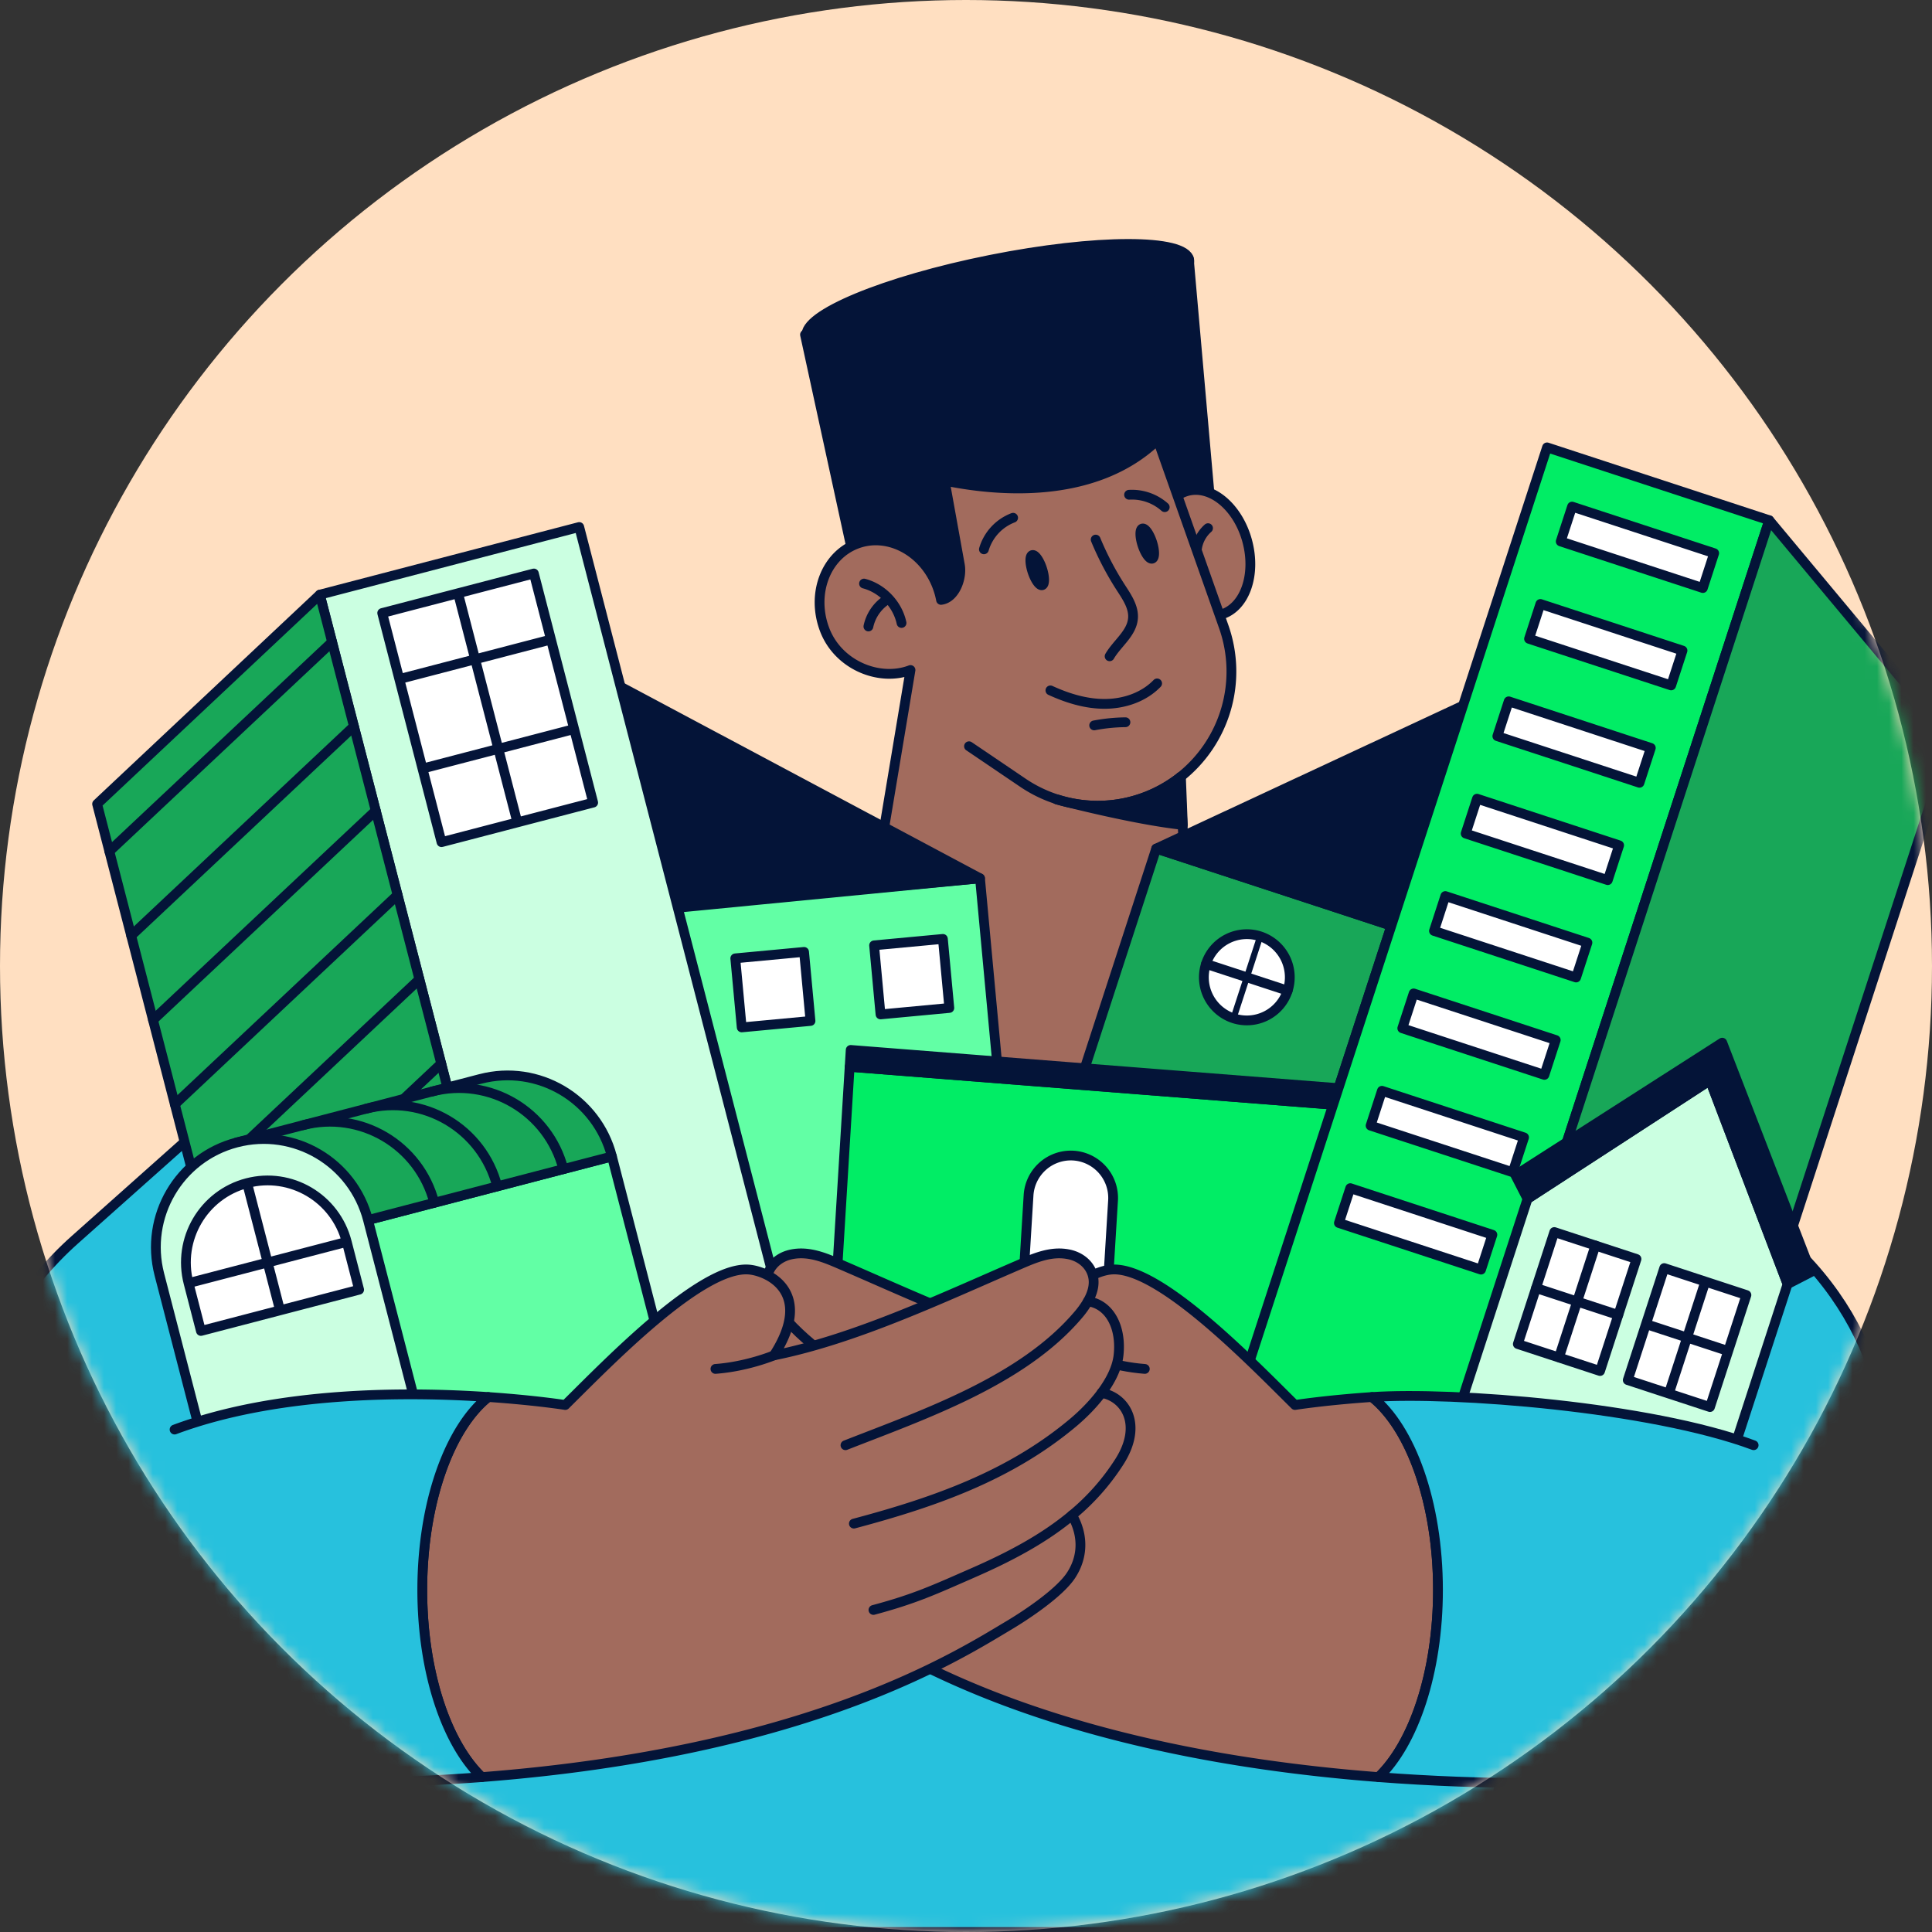
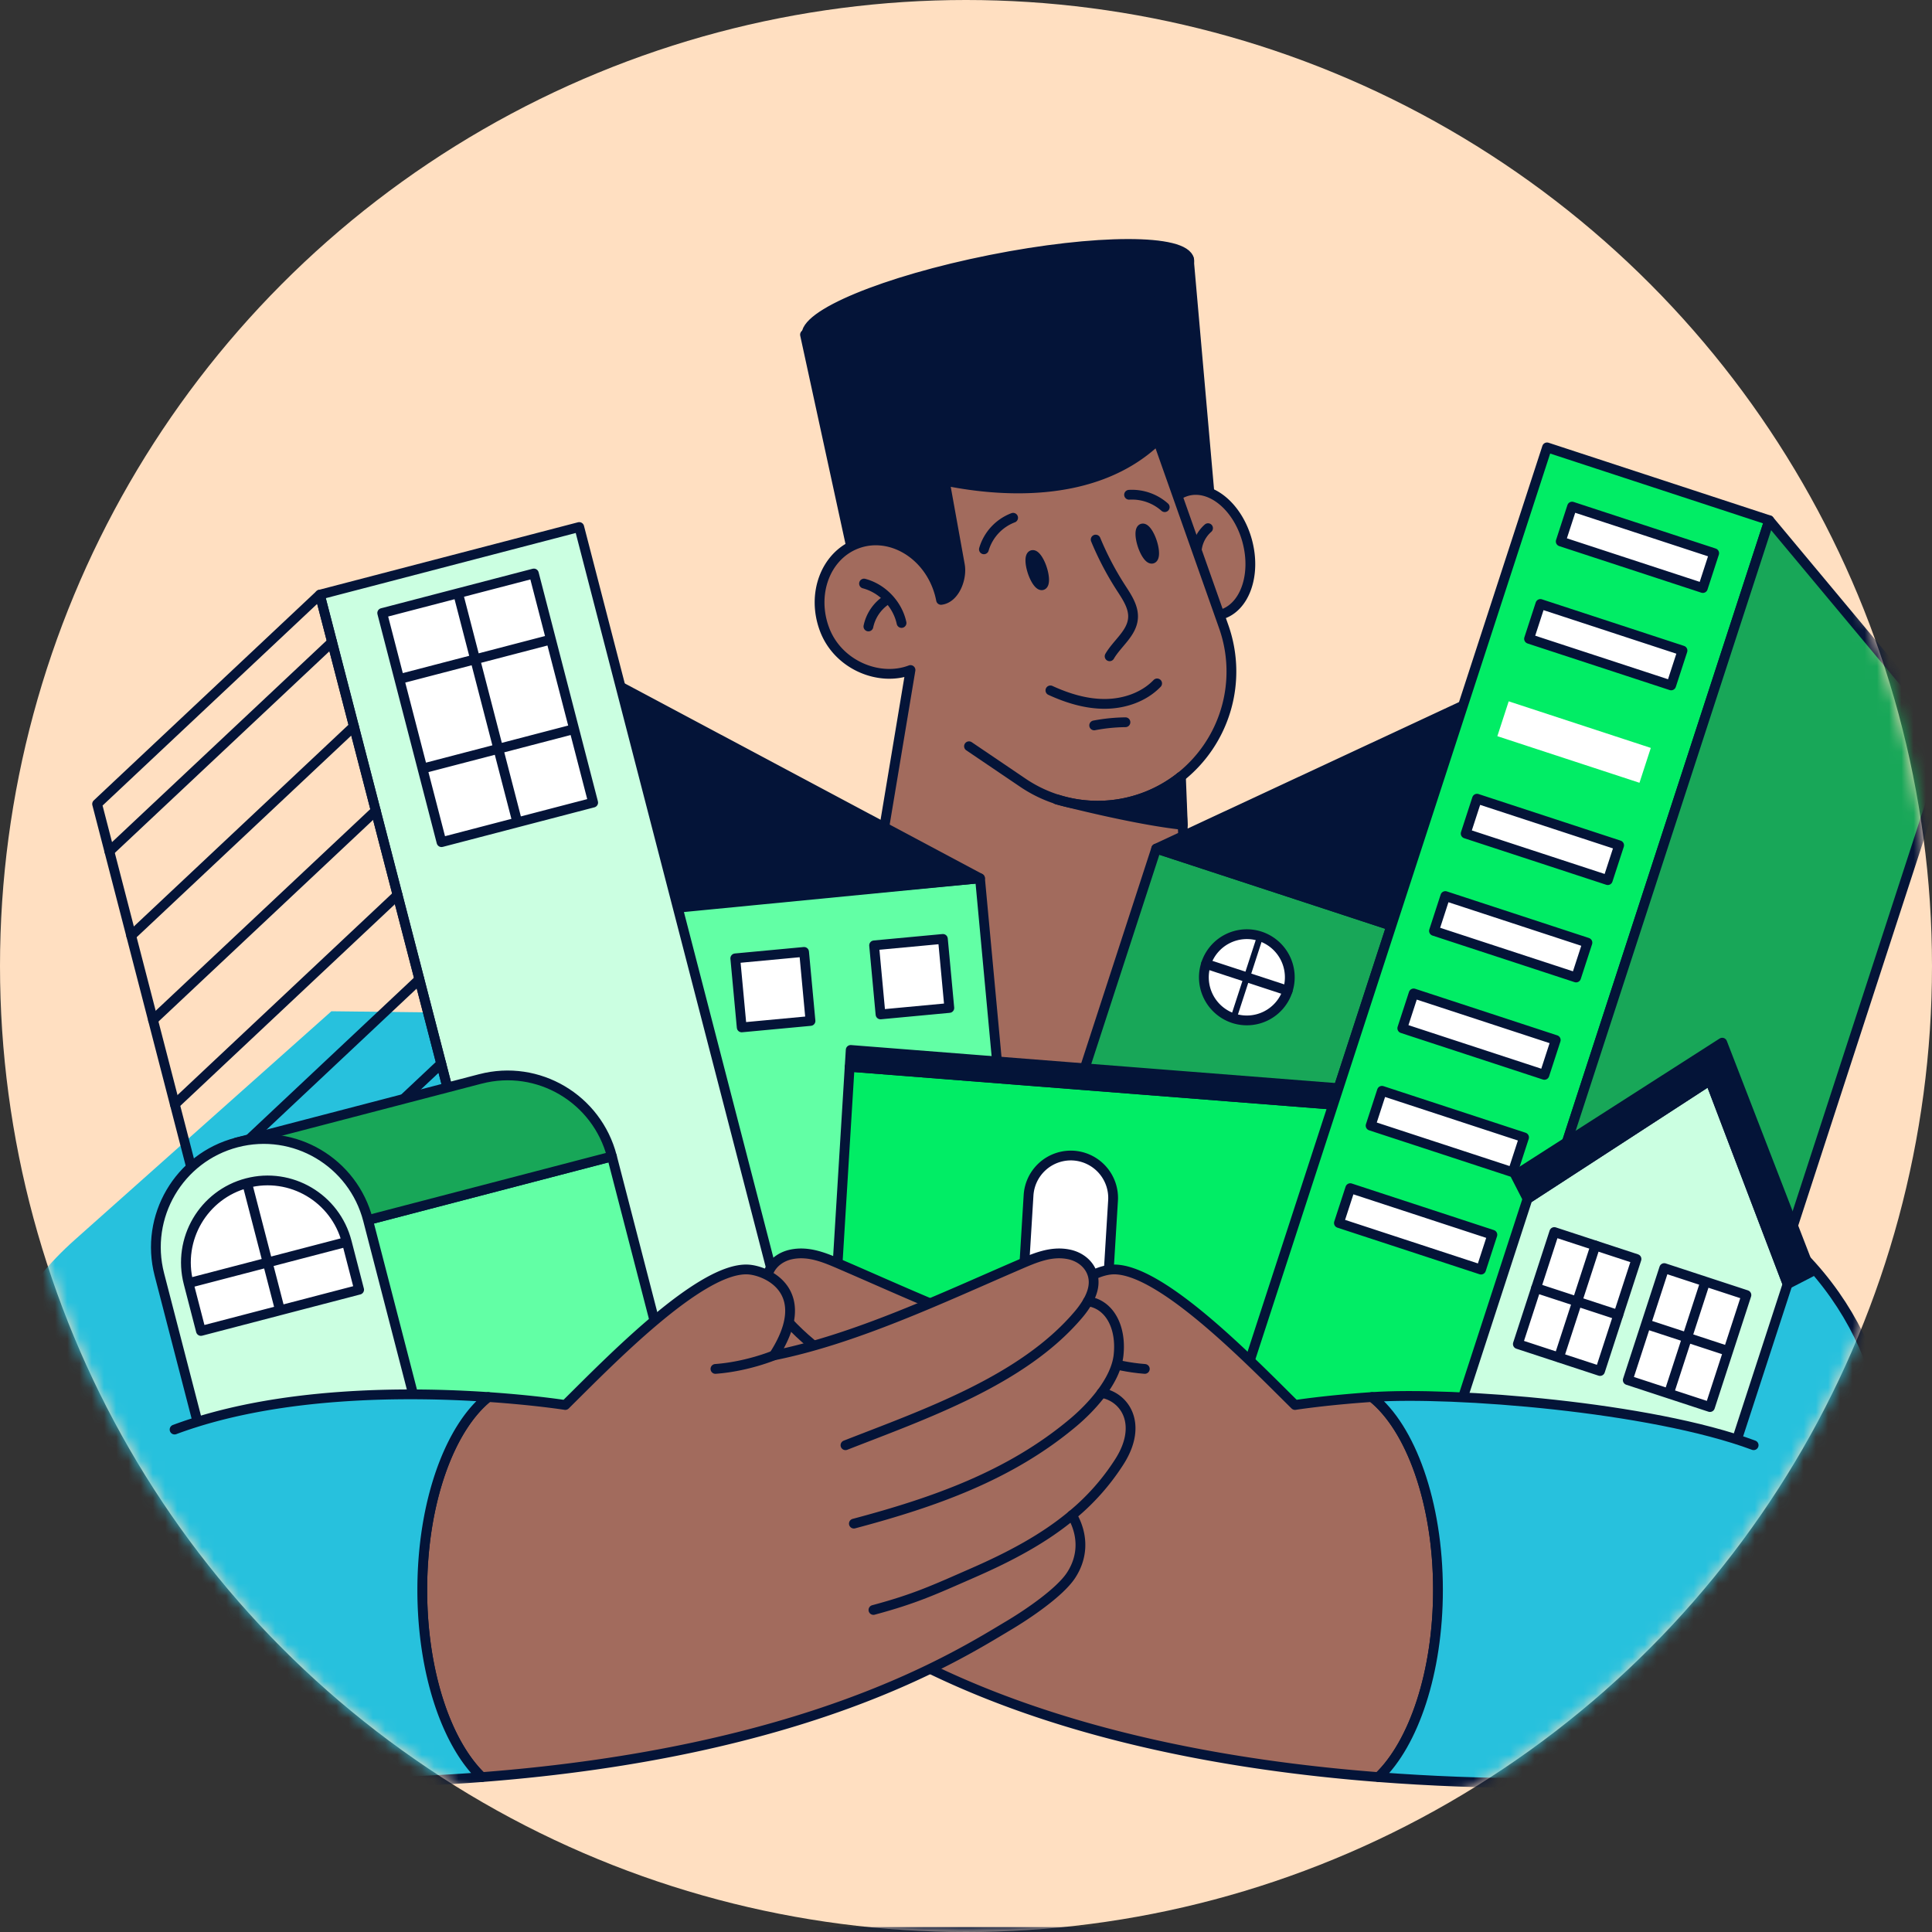
<svg xmlns="http://www.w3.org/2000/svg" xmlns:xlink="http://www.w3.org/1999/xlink" width="158" height="158">
  <rect width="100%" height="100%" fill="#333333" stroke="none" />
  <defs>
    <circle id="a" cx="79" cy="79" r="79" />
  </defs>
  <g fill="none" fill-rule="evenodd">
    <mask id="b" fill="#fff">
      <use xlink:href="#a" />
    </mask>
    <use fill="#FFDFC1" xlink:href="#a" />
    <g mask="url(#b)">
      <path fill="#041438" d="M97.22 21.15l1.73 19.629-12.646 15.584-16.397-10.254-4.074-18.741z" />
      <path stroke="#041438" stroke-width=".8" stroke-linecap="round" stroke-linejoin="round" d="M97.22 21.15l1.73 19.629-12.646 15.584-16.397-10.254-4.074-18.741z" />
      <path d="M102 44.253c.752 2.79-.222 5.483-2.175 6.014-1.954.53-4.147-1.303-4.9-4.094-.751-2.791.222-5.484 2.176-6.014 1.954-.53 4.147 1.302 4.9 4.094" fill="#A26B5D" />
      <path d="M102 44.253c.752 2.79-.222 5.483-2.175 6.014-1.954.53-4.147-1.303-4.9-4.094-.751-2.791.222-5.484 2.176-6.014 1.954-.53 4.147 1.302 4.9 4.094zm-4.142.985a2.756 2.756 0 01.936-2.044" stroke="#041438" stroke-width=".8" stroke-linecap="round" stroke-linejoin="round" />
      <path d="M97.25 21.232c.34 1.716-6.387 4.507-15.025 6.232-8.639 1.725-15.918 1.733-16.258.016-.34-1.716 6.387-4.506 15.025-6.232 8.639-1.725 15.918-1.732 16.258-.016" fill="#041438" />
      <path d="M97.25 21.232c.34 1.716-6.387 4.507-15.025 6.232-8.639 1.725-15.918 1.733-16.258.016-.34-1.716 6.387-4.506 15.025-6.232 8.639-1.725 15.918-1.732 16.258-.016zM94.676 35.96l.002.005.03-.027-.032.022zm-17.423 3.347h0zm5.025 56.095s0 0 0 0 0 0 0 0h0z" stroke="#041438" stroke-width=".8" stroke-linecap="round" stroke-linejoin="round" />
      <path d="M83.4 110.425c3.346-5.806 14.458-17.782 13.992-30.218l-.886-16.642a11.006 11.006 0 003.57-12.318l-5.398-15.282c-5.177 4.998-13.256 4.2-17.424 3.342l1.245 6.9c.199 1.102-.432 2.721-1.54 2.852a6.402 6.402 0 00-.31-1.094c-1.103-2.898-4.06-4.457-6.602-3.48-2.543.975-3.709 4.116-2.605 7.014 1.104 2.899 4.476 4.272 7.019 3.296l-3.584 21.492c5.346 4.086 10.826 25.44 12.523 34.138" fill="#A26B5D" />
      <path d="M83.4 110.425c3.346-5.806 14.458-17.782 13.992-30.218l-.886-16.642a11.006 11.006 0 003.57-12.318l-5.398-15.282c-5.177 4.998-13.256 4.2-17.424 3.342l1.245 6.9c.199 1.102-.432 2.721-1.54 2.852a6.402 6.402 0 00-.31-1.094c-1.103-2.898-4.06-4.457-6.602-3.48-2.543.975-3.709 4.116-2.605 7.014 1.104 2.899 4.476 4.272 7.019 3.296l-3.584 21.492c5.346 4.086 10.826 25.44 12.523 34.138zm-8.834-71.809c.039.015 1.068.357 2.688.69m17.453-3.368c.387-.376.757-.784 1.108-1.227M70.661 47.725c1.506.398 2.739 1.694 3.067 3.222m-1.273-1.855a3.449 3.449 0 00-1.436 2.14" stroke="#041438" stroke-width=".8" stroke-linecap="round" stroke-linejoin="round" />
      <path d="M94.215 44.326c.223.68.23 1.288.014 1.36-.215.071-.572-.421-.796-1.1-.223-.68-.23-1.289-.014-1.36.216-.072.572.42.796 1.1" fill="#041438" />
      <path d="M94.215 44.326c.223.68.23 1.288.014 1.36-.215.071-.572-.421-.796-1.1-.223-.68-.23-1.289-.014-1.36.216-.072.572.42.796 1.1zm-13.75.597a3.956 3.956 0 012.388-2.58m12.399-.868a4.038 4.038 0 00-2.916-1.013m-2.731 3.666a24.537 24.537 0 002.068 3.944c.496.767 1.06 1.592.983 2.504-.104 1.227-1.292 2.032-1.911 3.095m5.761 9.895a10.899 10.899 0 01-3.545 1.847h0a10.901 10.901 0 01-9.308-1.4l-4.407-2.984" stroke="#041438" stroke-width=".8" stroke-linecap="round" stroke-linejoin="round" />
      <path d="M96.733 67.462l-.156-3.947c-.023.017-.049.033-.071.05a10.899 10.899 0 01-3.545 1.848 10.895 10.895 0 01-6.508-.04l-.028.014s6.22 1.64 10.308 2.075" fill="#041438" />
      <path d="M96.733 67.462l-.156-3.947c-.023.017-.049.033-.071.05a10.899 10.899 0 01-3.545 1.848 10.895 10.895 0 01-6.508-.04l-.028.014s6.22 1.64 10.308 2.075z" stroke="#041438" stroke-width=".8" stroke-linecap="round" stroke-linejoin="round" />
      <path d="M85.217 46.496c.224.679.23 1.288.015 1.36-.216.07-.572-.422-.796-1.101-.223-.68-.23-1.288-.014-1.36.215-.071.572.421.795 1.1" fill="#041438" />
      <path d="M85.217 46.496c.224.679.23 1.288.015 1.36-.216.07-.572-.422-.796-1.101-.223-.68-.23-1.288-.014-1.36.215-.071.572.421.795 1.1zm9.413 9.393c-1.082 1.122-2.673 1.66-4.229 1.674-1.556.015-3.083-.452-4.498-1.102m3.58 2.862a14.67 14.67 0 012.556-.258" stroke="#041438" stroke-width=".8" stroke-linecap="round" stroke-linejoin="round" />
-       <path fill="#27C1DD" d="M124.852 137.033l-50.024-20.899-44.075 20.9L35.926 158h83.753z" />
      <path stroke="#041438" stroke-width=".8" stroke-linecap="round" stroke-linejoin="round" d="M124.852 137.033l-50.024-20.899-44.075 20.9L35.926 158h83.753z" />
      <path d="M21.233 145.534c-22.346-1.427-31.867-29.222-15.119-44.14l20.988-18.693 21.967.257" fill="#27C1DD" />
-       <path d="M21.233 145.534c-22.346-1.427-31.867-29.222-15.119-44.14l20.988-18.693 21.967.257" stroke="#041438" stroke-width=".8" stroke-linecap="round" stroke-linejoin="round" />
      <path d="M130.9 145.534c22.346-1.427 31.867-29.222 15.118-44.14l-20.987-18.693" fill="#27C1DD" />
      <path d="M130.9 145.534c22.346-1.427 31.867-29.222 15.118-44.14l-20.987-18.693" stroke="#041438" stroke-width=".8" stroke-linecap="round" stroke-linejoin="round" />
      <path fill="#62FFA5" d="M56.482 107.307l26.73-2.468-3.067-33.011-26.73 2.468z" />
      <path stroke="#041438" stroke-width=".8" stroke-linecap="round" stroke-linejoin="round" d="M56.482 107.307l26.73-2.468-3.067-33.011-26.73 2.468z" />
      <path fill="#041438" d="M80.145 71.828L50.33 55.937l3.014 18.5z" />
      <path stroke="#041438" stroke-width=".8" stroke-linecap="round" stroke-linejoin="round" d="M80.145 71.828L50.33 55.937l3.014 18.5z" />
      <path fill="#FFF" d="M66.283 83.495l-5.626.526-.525-5.647 5.626-.527z" />
      <path stroke="#041438" stroke-width=".8" stroke-linecap="round" stroke-linejoin="round" d="M66.283 83.495l-5.626.526-.525-5.647 5.626-.527z" />
      <path fill="#FFF" d="M77.636 82.432l-5.627.527-.524-5.648 5.626-.526z" />
      <path stroke="#041438" stroke-width=".8" stroke-linecap="round" stroke-linejoin="round" d="M77.636 82.432l-5.627.527-.524-5.648 5.626-.526z" />
      <path fill="#CBFFE1" d="M43.002 113.715l21.213-5.532L47.37 43.1l-21.214 5.532z" />
      <path stroke="#041438" stroke-width=".8" stroke-linecap="round" stroke-linejoin="round" d="M43.002 113.715l21.213-5.532L47.37 43.1l-21.214 5.532z" />
-       <path fill="#18A758" d="M21.788 119.246L43 113.714 26.156 48.631 7.941 65.75z" />
      <path stroke="#041438" stroke-width=".8" stroke-linecap="round" stroke-linejoin="round" d="M21.788 119.246L43 113.714 26.156 48.631 7.941 65.75z" />
      <path fill="#FFF" d="M48.51 65.637l-12.403 3.235-4.85-18.739L43.66 46.9z" />
      <path stroke="#041438" stroke-width=".8" stroke-linecap="round" stroke-linejoin="round" d="M48.51 65.637l-12.403 3.235-4.85-18.739L43.66 46.9zM37.46 48.515l4.85 18.74m-9.655-11.72l12.404-3.234M34.55 62.857l12.404-3.235m-38.01 10L27.16 52.505M10.73 76.518l18.214-17.117m-16.43 24.013L30.73 66.297M14.298 90.31l18.216-17.117M16.083 97.206l18.215-17.118m-16.43 24.014l18.215-17.118m-16.43 24.013L37.868 93.88m-16.43 24.013l18.215-17.117m-19.445-4.022l2.693 10.404" />
      <path fill="#62FFA5" d="M26.453 120.884l11.412-2.976 17.066-4.45-4.888-18.885-28.478 7.426z" />
      <path stroke="#041438" stroke-width=".8" stroke-linecap="round" stroke-linejoin="round" d="M26.453 120.884l11.412-2.976 17.066-4.45-4.888-18.885-28.478 7.426z" />
      <path d="M39.293 88.233l-19.945 5.2L21.565 102l28.478-7.426c-1.224-4.73-6.037-7.569-10.75-6.34" fill="#18A758" />
      <path d="M39.293 88.233h0l-19.945 5.2L21.565 102l28.478-7.426c-1.224-4.73-6.037-7.569-10.75-6.34z" stroke="#041438" stroke-width=".8" stroke-linecap="round" stroke-linejoin="round" />
-       <path d="M46.072 95.608c-1.224-4.73-6.037-7.568-10.75-6.34m5.343 7.75c-1.224-4.73-6.037-7.568-10.75-6.34m5.602 7.682c-1.224-4.73-6.037-7.568-10.75-6.339" stroke="#041438" stroke-width=".8" stroke-linecap="round" stroke-linejoin="round" />
      <path d="M34.986 118.658l-17.066 4.45-4.888-18.884c-1.224-4.73 1.604-9.561 6.316-10.79 4.713-1.229 9.526 1.61 10.75 6.34l4.888 18.884z" fill="#CBFFE1" />
      <path d="M34.986 118.658l-17.066 4.45-4.888-18.884c-1.224-4.73 1.604-9.561 6.316-10.79h0c4.713-1.229 9.526 1.61 10.75 6.34l4.888 18.884z" stroke="#041438" stroke-width=".8" stroke-linecap="round" stroke-linejoin="round" />
      <path d="M29.37 105.472l-12.938 3.374-1.012-3.912c-.929-3.586 1.215-7.248 4.788-8.18 3.572-.931 7.22 1.22 8.149 4.807l1.012 3.911z" fill="#FFF" />
      <path d="M29.37 105.472l-12.938 3.374-1.012-3.912c-.929-3.586 1.215-7.248 4.788-8.18h0c3.572-.931 7.22 1.22 8.149 4.807l1.012 3.911zm-13.95-.538l12.937-3.374m-8.149-4.806l2.693 10.404" stroke="#041438" stroke-width=".8" stroke-linecap="round" stroke-linejoin="round" />
      <path fill="#18A758" d="M88.238 88.81l6.318-19.413 19.231 6.305-6.318 19.414z" />
      <path stroke="#041438" stroke-width=".8" stroke-linecap="round" stroke-linejoin="round" d="M88.238 88.81l6.318-19.413 19.231 6.305-6.318 19.414z" />
      <path fill="#041438" d="M94.556 69.397l25.088-11.69-5.857 17.995z" />
      <path stroke="#041438" stroke-width=".8" stroke-linecap="round" stroke-linejoin="round" d="M94.556 69.397l25.088-11.69-5.857 17.995z" />
      <path d="M105.306 81.019a3.51 3.51 0 01-4.43 2.257 3.529 3.529 0 01-2.248-4.447 3.51 3.51 0 014.43-2.257 3.529 3.529 0 012.248 4.447" fill="#FFF" />
      <path d="M105.306 81.019a3.51 3.51 0 01-4.43 2.257 3.529 3.529 0 01-2.248-4.447 3.51 3.51 0 014.43-2.257 3.529 3.529 0 012.248 4.447z" stroke="#041438" stroke-width=".8" stroke-linecap="round" stroke-linejoin="round" />
      <path stroke="#041438" stroke-width=".5" stroke-linecap="round" stroke-linejoin="round" d="M103.058 76.572l-2.182 6.703" />
      <path stroke="#041438" stroke-width=".8" stroke-linecap="round" stroke-linejoin="round" d="M98.628 78.828l6.678 2.19" />
      <path fill="#01ED65" d="M67.909 112.973l41.565 3.259 1.577-25.73-41.566-3.258z" />
      <path stroke="#041438" stroke-width=".8" stroke-linecap="round" stroke-linejoin="round" d="M67.909 112.973l41.565 3.259 1.577-25.73-41.566-3.258z" />
      <path fill="#041438" d="M111.136 89.123L69.57 85.864l-.085 1.38 41.566 3.259z" />
      <path stroke="#041438" stroke-width=".8" stroke-linecap="round" stroke-linejoin="round" d="M111.136 89.123L69.57 85.864l-.085 1.38 41.566 3.259z" />
      <path d="M90.035 114.34l-6.91-.428.99-16.152a3.467 3.467 0 013.667-3.255 3.47 3.47 0 013.243 3.682l-.99 16.152z" fill="#FFF" />
      <path d="M90.035 114.34l-6.91-.428.99-16.152a3.467 3.467 0 013.667-3.255h0a3.47 3.47 0 013.243 3.682l-.99 16.152z" stroke="#041438" stroke-width=".8" stroke-linecap="round" stroke-linejoin="round" />
      <path fill="#01ED65" d="M119.228 120.776l-18.171-5.959 25.46-78.23 18.171 5.959z" />
      <path stroke="#041438" stroke-width=".8" stroke-linecap="round" stroke-linejoin="round" d="M119.228 120.776l-18.171-5.959 25.46-78.23 18.171 5.959z" />
      <path fill="#18A758" d="M144.688 42.546l14.908 17.871-21.642 66.499-18.726-6.14z" />
      <path stroke="#041438" stroke-width=".8" stroke-linecap="round" stroke-linejoin="round" d="M144.688 42.546l14.908 17.871-21.642 66.499-18.726-6.14z" />
      <path fill="#FFF" d="M139.26 48.09l-11.623-3.81.928-2.85 11.622 3.81z" />
      <path stroke="#041438" stroke-width=".8" stroke-linecap="round" stroke-linejoin="round" d="M139.26 48.09l-11.623-3.81.928-2.85 11.622 3.81z" />
      <path fill="#FFF" d="M136.668 56.053l-11.622-3.81.928-2.85 11.622 3.81z" />
      <path stroke="#041438" stroke-width=".8" stroke-linecap="round" stroke-linejoin="round" d="M136.668 56.053l-11.622-3.81.928-2.85 11.622 3.81z" />
-       <path fill="#FFF" d="M134.077 64.016l-11.623-3.811.928-2.85 11.622 3.81z" />
-       <path stroke="#041438" stroke-width=".8" stroke-linecap="round" stroke-linejoin="round" d="M134.077 64.016l-11.623-3.811.928-2.85 11.622 3.81z" />
+       <path fill="#FFF" d="M134.077 64.016l-11.623-3.811.928-2.85 11.622 3.81" />
      <path fill="#FFF" d="M131.485 71.978l-11.622-3.81.928-2.85 11.622 3.81z" />
      <path stroke="#041438" stroke-width=".8" stroke-linecap="round" stroke-linejoin="round" d="M131.485 71.978l-11.622-3.81.928-2.85 11.622 3.81z" />
      <path fill="#FFF" d="M128.894 79.94l-11.622-3.81.927-2.85 11.622 3.811z" />
      <path stroke="#041438" stroke-width=".8" stroke-linecap="round" stroke-linejoin="round" d="M128.894 79.94l-11.622-3.81.927-2.85 11.622 3.811z" />
      <path fill="#FFF" d="M126.302 87.904l-11.622-3.811.928-2.85 11.622 3.81z" />
      <path stroke="#041438" stroke-width=".8" stroke-linecap="round" stroke-linejoin="round" d="M126.302 87.904l-11.622-3.811.928-2.85 11.622 3.81z" />
      <path fill="#FFF" d="M123.71 95.866l-11.621-3.81.927-2.85 11.622 3.81z" />
      <path stroke="#041438" stroke-width=".8" stroke-linecap="round" stroke-linejoin="round" d="M123.71 95.866l-11.621-3.81.927-2.85 11.622 3.81z" />
      <path fill="#FFF" d="M121.12 103.829l-11.623-3.811.928-2.85 11.622 3.81z" />
      <path stroke="#041438" stroke-width=".8" stroke-linecap="round" stroke-linejoin="round" d="M121.12 103.829l-11.623-3.811.928-2.85 11.622 3.81z" />
      <path fill="#CBFFE1" d="M124.923 98.043l-6.499 19.969 21.263 6.972 6.5-19.968-6.344-16.665z" />
      <path stroke="#041438" stroke-width=".8" stroke-linecap="round" stroke-linejoin="round" d="M124.923 98.043l-6.499 19.969 21.263 6.972 6.5-19.968-6.344-16.665z" />
      <path fill="#041438" d="M124.923 98.043l14.92-9.692 6.343 16.665 1.913-.986-7.253-18.76-16.917 10.835z" />
      <path stroke="#041438" stroke-width=".8" stroke-linecap="round" stroke-linejoin="round" d="M124.923 98.043l14.92-9.692 6.343 16.665 1.913-.986-7.253-18.76-16.917 10.835z" />
      <path fill="#FFF" d="M130.853 112.122l-6.723-2.205 2.981-9.16 6.723 2.204z" />
      <path stroke="#041438" stroke-width=".8" stroke-linecap="round" stroke-linejoin="round" d="M130.853 112.122l-6.723-2.205 2.981-9.16 6.723 2.204z" />
      <path fill="#FFF" d="M139.842 115.07l-6.723-2.205 2.982-9.16 6.722 2.204z" />
      <path stroke="#041438" stroke-width=".8" stroke-linecap="round" stroke-linejoin="round" d="M139.842 115.07l-6.723-2.205 2.982-9.16 6.722 2.204zm-.38-10.264l-2.974 9.14m-1.878-5.662l6.723 2.205m-10.86-8.629l-2.974 9.137m-1.878-5.66l6.722 2.204" />
      <path d="M117.6 130.025c0-7.146-2.234-13.261-5.398-15.775-3.807.258-6.297.651-6.297.651-3.58-3.537-11.05-11.284-14.94-11.081-1.517.079-5.505 1.774-2.12 7.025-6.67-1.338-13.75-4.698-20-7.393-1.315-.567-2.677-1.176-4.147-.864-.777.165-1.472.641-1.806 1.364-.383.832-.166 1.689.271 2.465l.004.006c-1.788.245-2.76 2.128-2.509 4.411.115 1.042.667 2.109 1.39 3.078-1.957.344-3.383 2.594-1.472 5.608a18.723 18.723 0 003.882 4.39c-.99 1.736-.855 3.49.083 4.918s3.62 3.222 5.085 4.095c4.26 2.538 16.431 10.356 43.11 12.41 2.879-2.751 4.863-8.572 4.863-15.308" fill="#A26B5D" />
      <path d="M117.6 130.025c0-7.146-2.234-13.261-5.398-15.775-3.807.258-6.297.651-6.297.651-3.58-3.537-11.05-11.284-14.94-11.081-1.517.079-5.505 1.774-2.12 7.025-6.67-1.338-13.75-4.698-20-7.393-1.315-.567-2.677-1.176-4.147-.864-.777.165-1.472.641-1.806 1.364-.383.832-.166 1.689.271 2.465l.004.006c-1.788.245-2.76 2.128-2.509 4.411.115 1.042.667 2.109 1.39 3.078 0 0 0 0 0 0h0c-1.957.344-3.383 2.594-1.472 5.608a18.723 18.723 0 003.882 4.39h0c-.99 1.736-.855 3.49.083 4.918s3.62 3.222 5.085 4.095c4.26 2.538 16.431 10.356 43.11 12.41 2.879-2.751 4.863-8.572 4.863-15.308zm-55.553-16.113s0 0 0 0h0z" stroke="#041438" stroke-width=".8" stroke-linecap="round" stroke-linejoin="round" />
      <path d="M143.414 118.19c-8.448-3.147-24.598-4.389-31.212-3.94 3.164 2.514 5.397 8.629 5.397 15.775 0 6.736-1.984 12.557-4.862 15.308 4.137.318 8.62.5 13.48.5l4.683-.3" fill="#27C1DD" />
      <path d="M143.414 118.19c-8.448-3.147-24.598-4.389-31.212-3.94 3.164 2.514 5.397 8.629 5.397 15.775 0 6.736-1.984 12.557-4.862 15.308 4.137.318 8.62.5 13.48.5l4.683-.3m-42.055-34.688s2.179.914 4.778 1.106m-30.46-5.534c.232.41.525.8.824 1.15 4.555 5.337 12.475 8.076 19.002 10.624m-20.942-4.279c.694.932 1.545 1.775 2.315 2.422 5.191 4.363 11.396 6.528 17.94 8.268m-17.844-.692c2.295 1.914 5.027 3.37 8.07 4.703 3.249 1.422 4.751 2.13 8.174 3.05" stroke="#041438" stroke-width=".8" stroke-linecap="round" stroke-linejoin="round" />
      <path d="M34.534 130.025c0-7.146 2.233-13.261 5.397-15.775 3.807.258 6.297.651 6.297.651 3.58-3.537 11.05-11.284 14.94-11.081 1.518.079 5.505 1.774 2.12 7.025 6.67-1.338 13.75-4.698 20-7.393 1.315-.567 2.677-1.176 4.147-.864.777.165 1.472.641 1.806 1.364.383.832.166 1.689-.272 2.465l-.003.006c1.788.245 2.76 2.128 2.509 4.411-.115 1.042-.667 2.109-1.39 3.078 1.957.344 3.383 2.594 1.472 5.608a18.723 18.723 0 01-3.882 4.39c.99 1.736.855 3.49-.083 4.918s-3.62 3.222-5.085 4.095c-4.26 2.538-16.431 10.356-43.11 12.41-2.879-2.751-4.863-8.572-4.863-15.308" fill="#A26B5D" />
      <path d="M34.534 130.025c0-7.146 2.233-13.261 5.397-15.775 3.807.258 6.297.651 6.297.651 3.58-3.537 11.05-11.284 14.94-11.081 1.518.079 5.505 1.774 2.12 7.025 6.67-1.338 13.75-4.698 20-7.393 1.315-.567 2.677-1.176 4.147-.864.777.165 1.472.641 1.806 1.364.383.832.166 1.689-.272 2.465l-.003.006c1.788.245 2.76 2.128 2.509 4.411-.115 1.042-.667 2.109-1.39 3.078 0 0 0 0 0 0h0c1.957.344 3.383 2.594 1.472 5.608a18.723 18.723 0 01-3.882 4.39h0c.99 1.736.855 3.49-.083 4.918s-3.62 3.222-5.085 4.095c-4.26 2.538-16.431 10.356-43.11 12.41-2.879-2.751-4.863-8.572-4.863-15.308zm55.552-16.113s0 0 0 0h0z" stroke="#041438" stroke-width=".8" stroke-linecap="round" stroke-linejoin="round" />
      <path d="M14.277 116.91c8.448-3.147 19.04-3.108 25.654-2.66-3.164 2.514-5.398 8.63-5.398 15.775 0 6.736 1.985 12.557 4.863 15.308-4.137.319-8.62.5-13.48.5l-4.683-.3" fill="#27C1DD" />
      <path d="M14.277 116.91c8.448-3.147 19.04-3.108 25.654-2.66-3.164 2.514-5.398 8.63-5.398 15.775 0 6.736 1.985 12.557 4.863 15.308-4.137.319-8.62.5-13.48.5l-4.683-.3m42.055-34.688s-2.18.914-4.778 1.106m30.46-5.534a7.43 7.43 0 01-.824 1.15c-4.555 5.337-12.476 8.076-19.002 10.624m20.942-4.279c-.694.932-1.545 1.775-2.315 2.422-5.191 4.363-11.396 6.528-17.94 8.268m17.844-.692c-2.295 1.914-5.027 3.37-8.07 4.703-3.249 1.422-4.751 2.13-8.174 3.05" stroke="#041438" stroke-width=".8" stroke-linecap="round" stroke-linejoin="round" />
    </g>
  </g>
</svg>